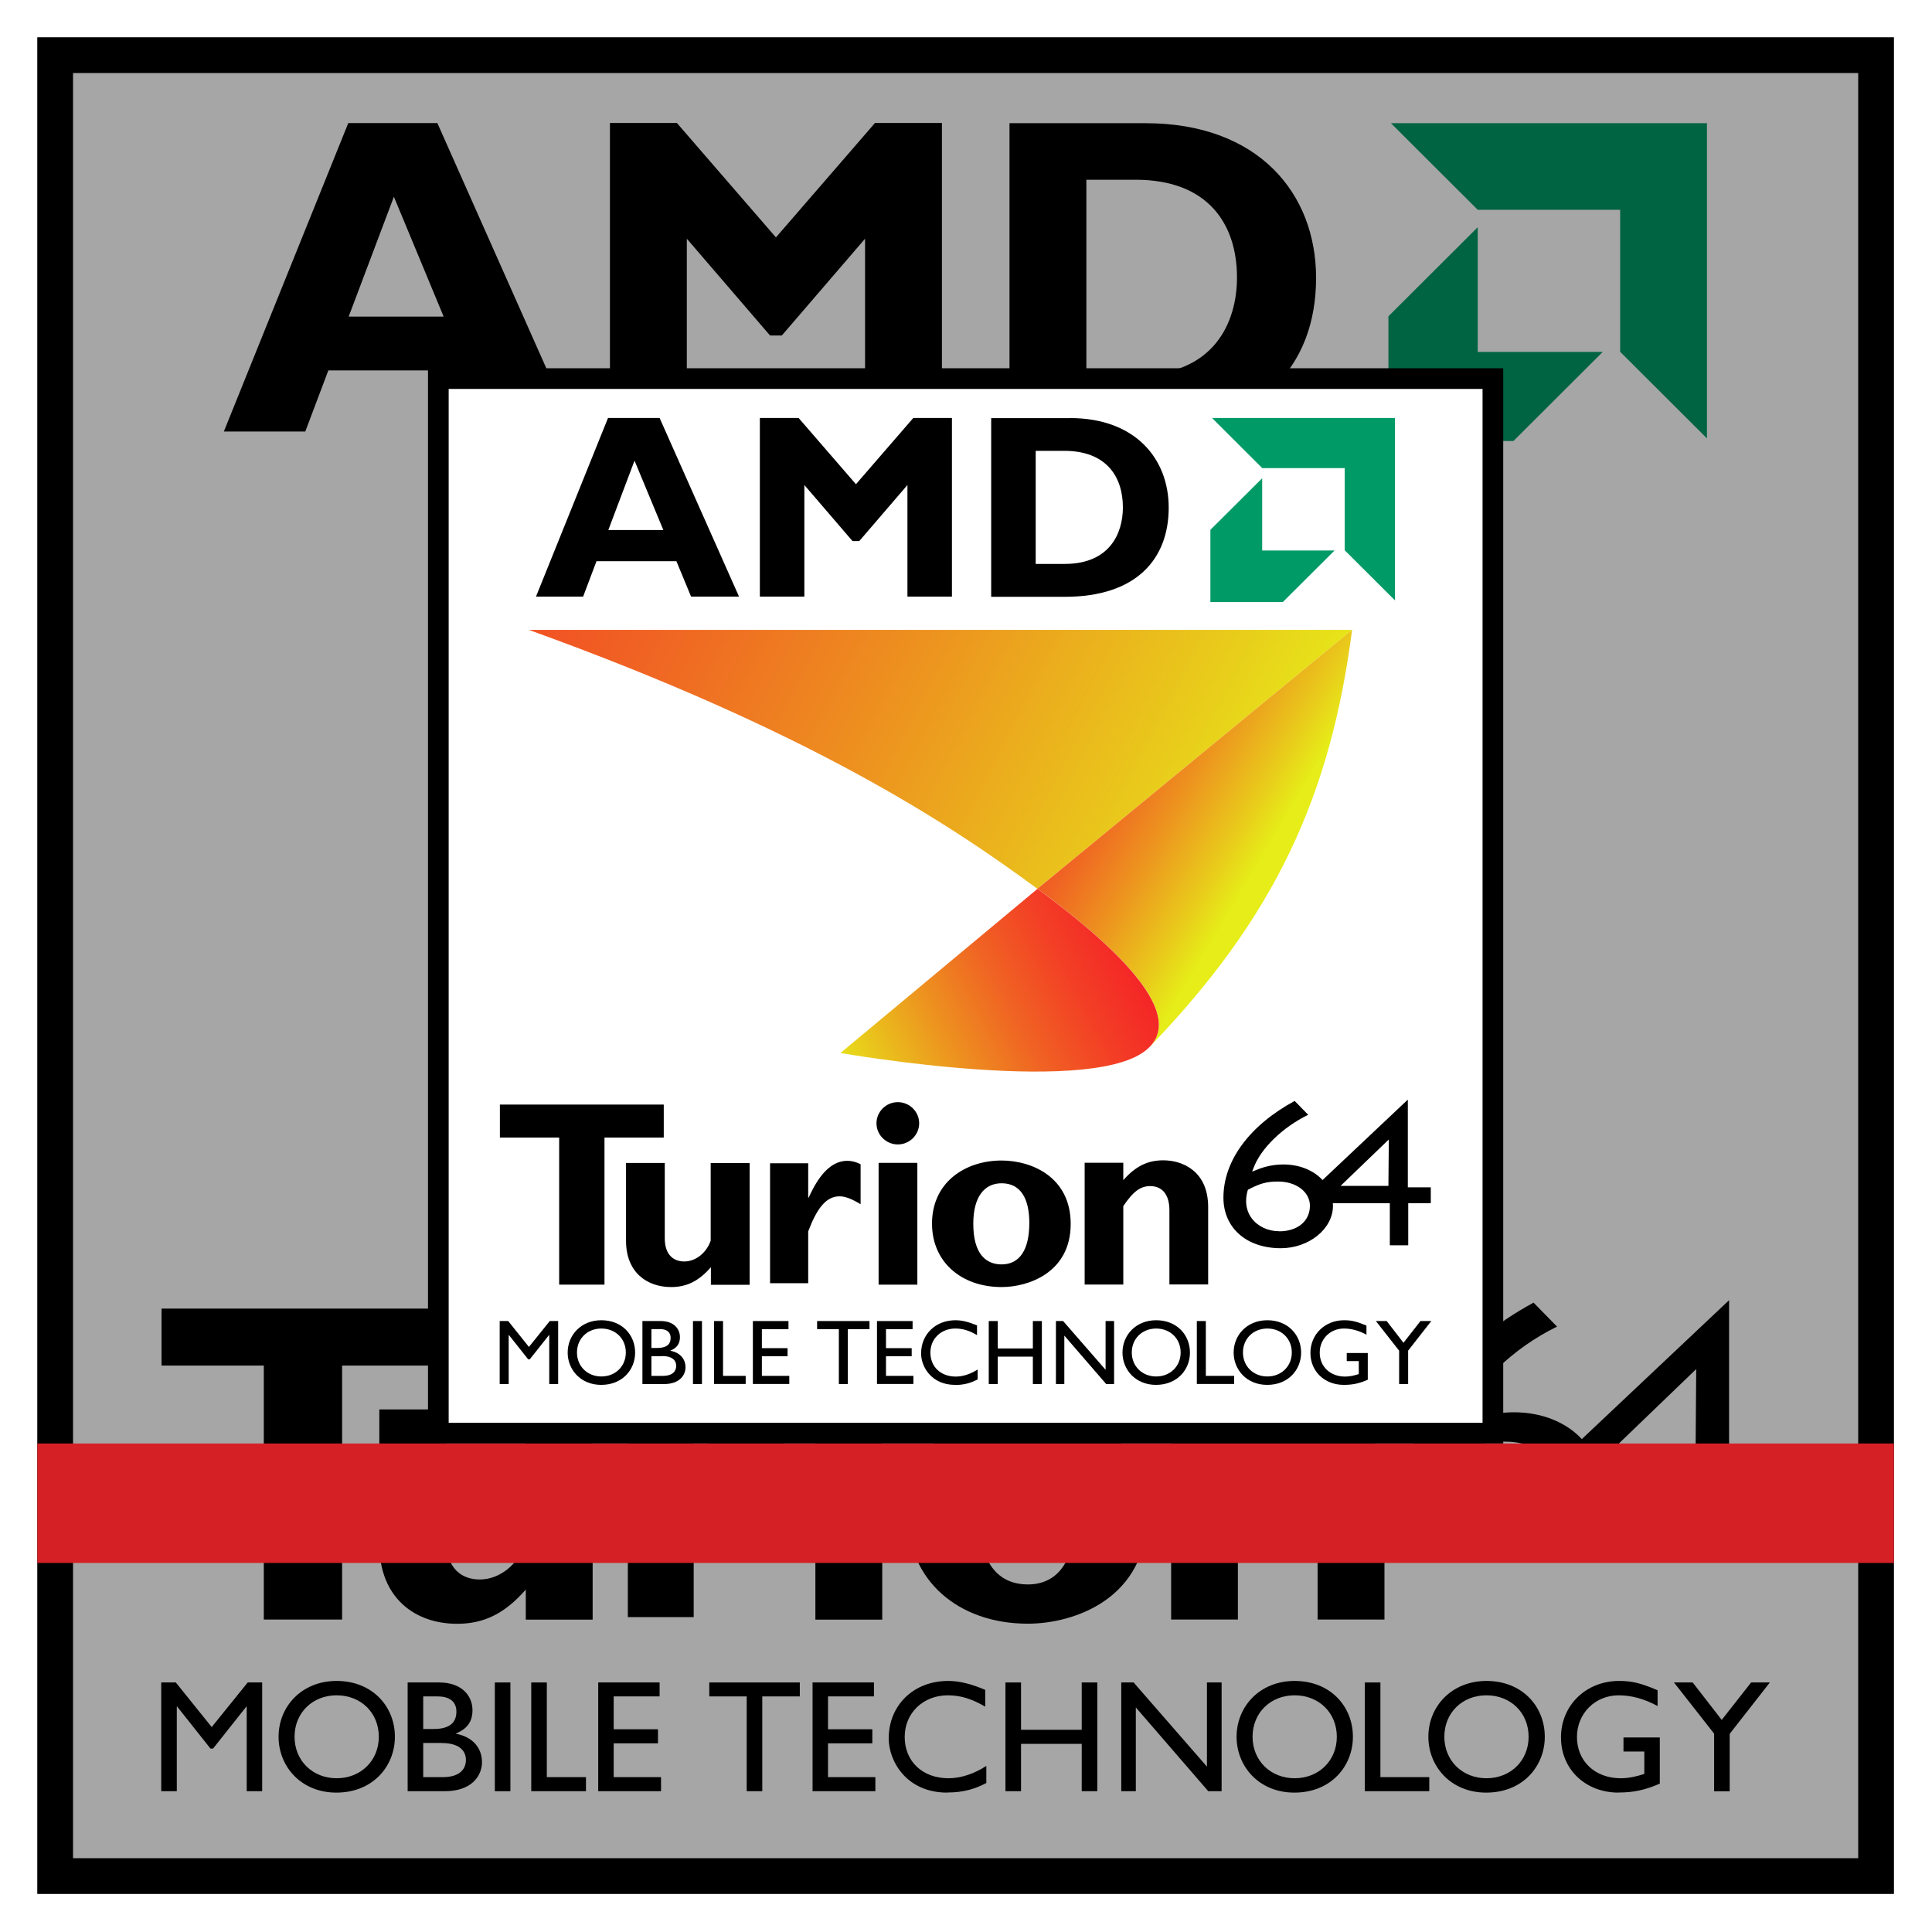
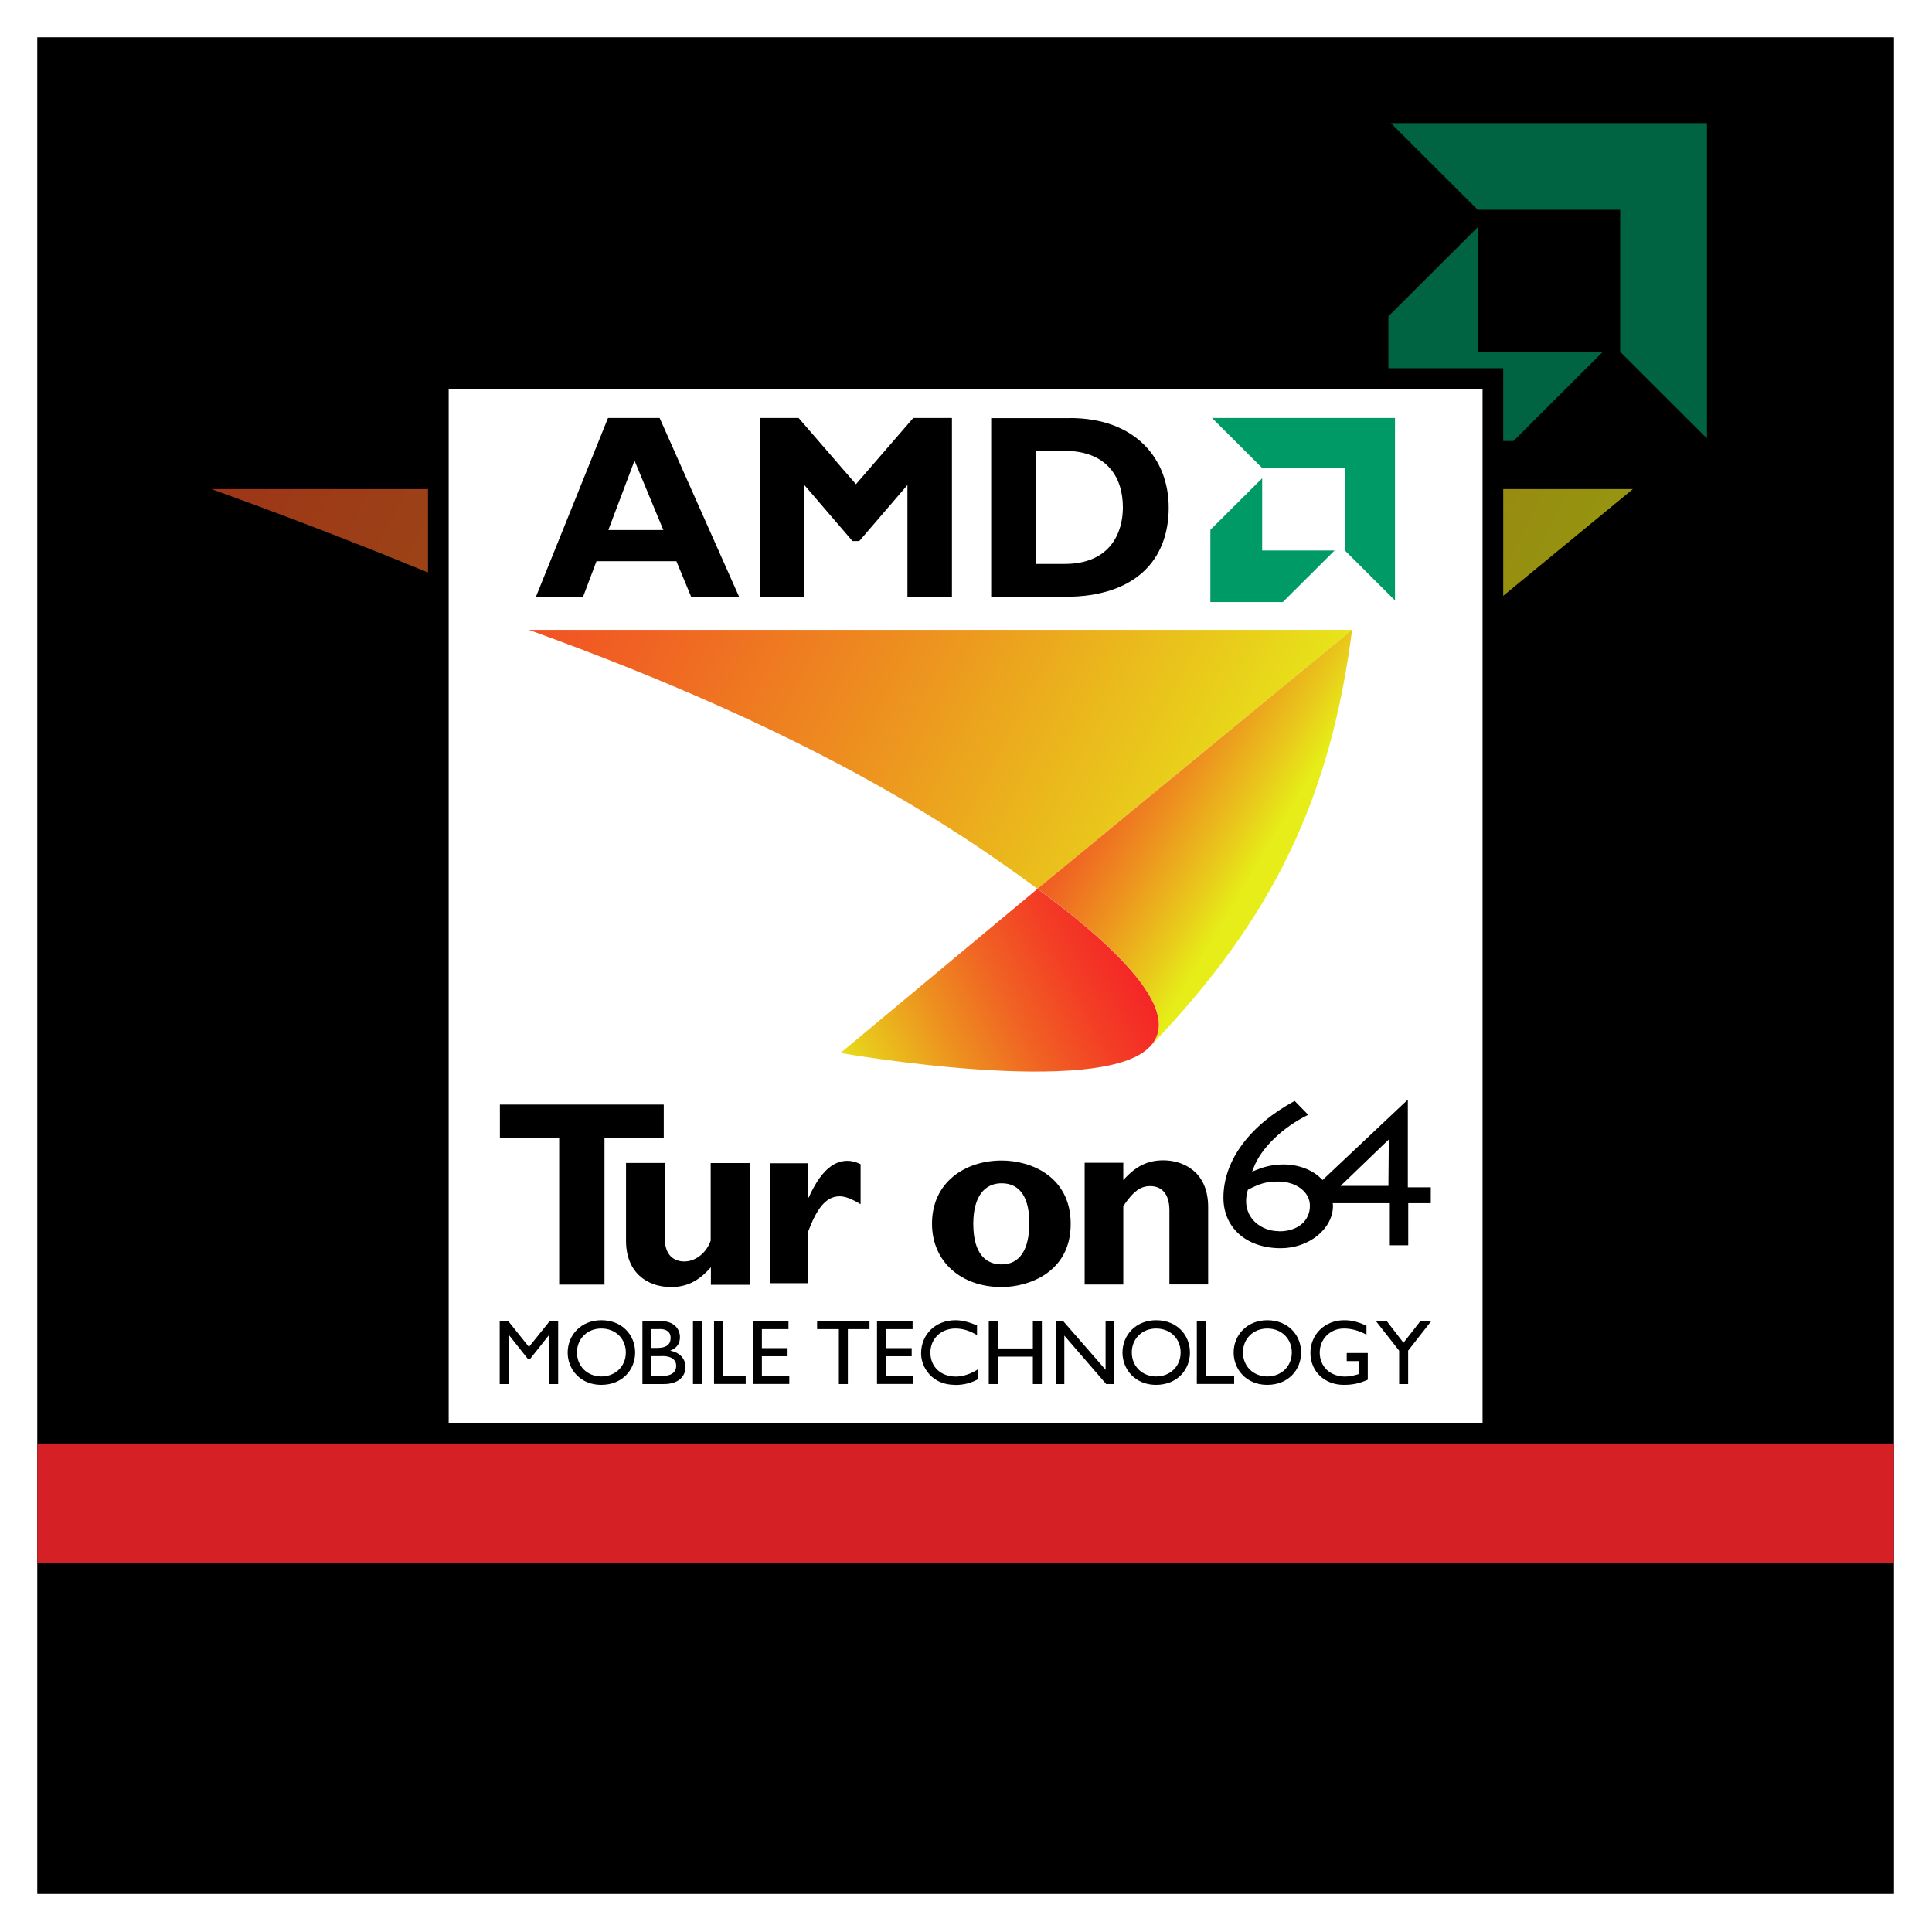
<svg xmlns="http://www.w3.org/2000/svg" xmlns:xlink="http://www.w3.org/1999/xlink" clip-rule="evenodd" fill-rule="evenodd" height="1910" stroke-linejoin="round" stroke-miterlimit="2" width="1910">
  <filter id="a" filterUnits="userSpaceOnUse" height="1983.03" width="1983.03" x="-36.9" y="-36.9">
    <feGaussianBlur in="SourceGraphic" stdDeviation="12.3" />
  </filter>
  <linearGradient id="b">
    <stop offset="0" stop-color="#e6ed18" />
    <stop offset=".1" stop-color="#e9ca1b" />
    <stop offset=".28" stop-color="#ed921f" />
    <stop offset=".45" stop-color="#f06323" />
    <stop offset=".61" stop-color="#f33f25" />
    <stop offset=".76" stop-color="#f42527" />
    <stop offset=".89" stop-color="#f61529" />
    <stop offset="1" stop-color="#f61029" />
  </linearGradient>
  <linearGradient id="c" gradientTransform="matrix(-2218.15 -1095.32 1098.56 -2211.61 1516.4 788.751)" gradientUnits="userSpaceOnUse" x1="0" x2="1" xlink:href="#b" y1="0" y2=".002" />
  <linearGradient id="d" gradientTransform="matrix(-533.521 -313.403 314.33 -531.948 1470.14 855.59)" gradientUnits="userSpaceOnUse" x1="0" x2="1" xlink:href="#b" y1="0" y2=".003" />
  <linearGradient id="e" gradientTransform="matrix(637.341 -326.891 327.858 635.461 747.332 1281.08)" gradientUnits="userSpaceOnUse" x1="0" x2="1" xlink:href="#b" y1="0" y2="-.002" />
  <linearGradient id="f" gradientTransform="matrix(-1284.64 -634.356 636.232 -1280.86 1279.97 799.501)" gradientUnits="userSpaceOnUse" x1="0" x2="1" xlink:href="#b" y1="0" y2=".002" />
  <linearGradient id="g" gradientTransform="matrix(-308.989 -181.508 182.044 -308.078 1253.18 838.21)" gradientUnits="userSpaceOnUse" x1="0" x2="1" xlink:href="#b" y1="0" y2=".003" />
  <linearGradient id="h" gradientTransform="matrix(369.116 -189.319 189.879 368.028 834.568 1084.64)" gradientUnits="userSpaceOnUse" x1="0" x2="1" xlink:href="#b" y1="0" y2="-.002" />
  <path d="m-13630.9-12124.7h35101.3v30439.3h-35101.3z" fill="none" />
  <path d="m36.9 364.065h1835.43v1062.99h-1835.43z" fill="#fff" />
  <g filter="url(#a)">
    <path d="m36.9 36.9h1835.43v1835.43h-1835.43z" fill="#fff" fill-rule="nonzero" />
    <path d="m567.8 426.6h-81.8l-25-60.4h-136.4l-22.8 60.4h-80.5l123-304.9h88.1l135.5 304.9zm-178.4-232.1-44.7 118.5h93.9zm475.6-72.9h66.2v304.9h-76v-190.5l-82.3 95.7h-11.6l-82.3-95.7v190.5h-76v-304.9h66.2l97.9 113.1zm267.6.2c111.3 0 168.5 69.3 168.5 152.9 0 87.6-55.4 152-177 152h-126.1v-304.9zm-58.6 249.1h49.6c76.5 0 99.3-51.9 99.3-96.6 0-52.3-28.2-96.6-100.2-96.6h-48.7z" />
    <path d="m1601.7 347.8v-140.4h-140.8l-85.8-85.6h312.4v311.6zm-17.2.1-88.3 88.1h-123.6v-123.3l88.3-88.1v123.3z" fill="#009a66" />
    <g fill-rule="nonzero">
      <path d="m243.9 1770.8v-83.7h-.3l-33 41.6h-2.5l-33-41.6h-.3v83.7h-15.4v-107.5h14.4l35.5 44.1 35.6-44.1h14.3v107.5h-15.4z" />
      <path d="m332.5 1772.2c-35 0-57.1-26-57.1-55.2 0-29.8 22.7-55.2 57.4-55.2 35.3 0 57.6 25.2 57.6 55.2 0 29-21.7 55.2-57.9 55.2zm.3-96.2c-23.8 0-41.6 17.3-41.6 41 0 23.5 17.7 41 41.6 41 24 0 41.7-17.5 41.7-41 0-23.7-17.7-41-41.7-41z" />
-       <path d="m439.7 1770.8h-36.7v-107.5h31.1c23.1 0 33 13.8 33 27.4 0 11.2-5.2 18.5-16.3 23v.3c16 3 25.7 13.6 25.7 28.1 0 13.2-9.9 28.7-36.7 28.7zm-7.2-93.7h-14.1v32.2h10.2c15.2 0 22.6-5.7 22.6-17.2 0-8-4.6-15-18.7-15zm4.4 46h-18.5v33.8h19.3c18 0 22.9-9 22.9-17 0-9.8-7.5-16.7-23.7-16.7z" />
      <path d="m489.209 1663.3h15.375v107.523h-15.375z" />
      <path d="m525.2 1770.8v-107.5h15.4v93.6h38.7v13.9z" />
      <path d="m591.4 1770.8v-107.5h60.7v13.8h-45.4v32.5h43.8v13.9h-43.8v33.4h46.8v13.9z" />
      <path d="m753.6 1677.1v93.7h-15.4v-93.7h-37v-13.8h89.5v13.8h-37z" />
      <path d="m803.3 1770.8v-107.5h60.7v13.8h-45.4v32.5h43.8v13.9h-43.8v33.4h46.8v13.9z" />
      <path d="m936.4 1772.2c-40.2 0-57.8-31-57.8-53.6 0-32.8 24.6-56.8 58.7-56.8 11 0 22.2 2.7 36.7 8.8v16.6c-13.2-7.7-24.5-11.2-36.9-11.2-24.5 0-42.7 17.5-42.7 41.2 0 24.1 17.6 40.8 43.3 40.8 12.1 0 25.3-4.3 37.4-12.2v16.9c-10.5 5.5-21.9 9.4-38.7 9.4z" />
      <path d="m1069.4 1770.8v-46.8h-60v46.8h-15.4v-107.5h15.4v46.8h60v-46.8h15.4v107.5z" />
      <path d="m1194.5 1770.8-71.6-82.8v82.8h-14.4v-107.5h12.2l72.5 83.2v-83.2h14.5v107.5z" />
      <path d="m1279.6 1772.2c-35 0-57.1-26-57.1-55.2 0-29.8 22.8-55.2 57.4-55.2 35.3 0 57.6 25.2 57.6 55.2 0 29-21.6 55.2-57.9 55.2zm.3-96.2c-23.8 0-41.6 17.3-41.6 41 0 23.5 17.7 41 41.6 41 24 0 41.7-17.5 41.7-41 0-23.7-17.7-41-41.7-41z" />
      <path d="m1349.3 1770.8v-107.5h15.4v93.6h48.3v13.9z" />
      <path d="m1469.2 1772.2c-35 0-57.1-26-57.1-55.2 0-29.8 22.8-55.2 57.5-55.2 35.3 0 57.6 25.2 57.6 55.2 0 29-21.6 55.2-57.9 55.2zm.3-96.2c-23.9 0-41.6 17.3-41.6 41 0 23.5 17.7 41 41.6 41 24 0 41.7-17.5 41.7-41 0-23.7-17.7-41-41.7-41z" />
      <path d="m1600.2 1772.2c-32.8 0-57-23-57-54.6 0-31.7 24.8-55.8 57.4-55.8 12.5 0 21.3 2 38.1 9.2v15.6c-12.6-6.9-25.6-10.6-38.4-10.6-23.2 0-41.3 17.8-41.3 41.2 0 24 17.9 40.8 43.3 40.8 8.3 0 15.9-1.9 23.3-4.3v-22.1h-20.6v-13.9h35.9v45.6c-14.3 6.3-25.9 8.8-40.8 8.8z" />
      <path d="m1710 1714.1v56.8h-15.4v-57l-39.7-50.6h18.5l28.7 37 29.1-37h18.5z" />
      <path d="m338.2 1350v251.1h-77.4v-251.1h-101.1v-56.3h279.6v56.3z" />
      <path d="m519.8 1601.2v-29.7c-21 23.9-41.5 33.8-67.9 33.8-41.4 0-76.9-25.3-76.9-78.9v-133h66v128.5c0 29.3 15.9 39.6 33.3 39.6 20 0 38.2-15.3 45.1-35.6v-132.5h66.5v207.8z" />
      <path d="m838.9 1361.8c-20 0-36.4-16.2-36.4-36s16.4-36 36.4-36 36.5 16.2 36.5 36-16.4 36-36.5 36zm-32.8 239.4v-207.8h66.1v207.8z" />
      <path d="m1016.1 1605.2c-68.8 0-118.8-42.9-118.8-108.2 0-70.8 56.9-107.7 118.8-107.7 51.5 0 118 28.3 118 108.2 0 82.5-71.5 107.7-118 107.7zm0-177.2c-28.7 0-48.3 22.1-48.3 69 0 53.6 23.2 69.4 48.3 69.4 31 0 47.4-25.3 47.4-70.8 0-40.6-14.1-67.6-47.4-67.6z" />
      <path d="m1302.6 1601.2v-126.7c0-29.3-14.1-41.5-32.8-41.5-16.3 0-28.7 8.5-46 34.2v133.9h-66v-207.8h66v29.7c21-23.9 41.5-33.8 68.3-33.8 32.8 0 76.6 18.4 76.6 79.8v132.1h-66.1z" />
-       <path d="m775.1 1395.5c-8-4-15-5.6-22.4-5.6-25.2 0-46.7 20-66 62.6h-.9v-58.6h-65.1v204.8h65.1v-88.5c14.4-37.7 29.6-60 53.5-60 9.7 0 20.4 4.1 35.9 13.5v-68.3z" />
      <path d="m1709.4 1435.1v-149.7c-1.2 1.2-104 98.1-145.6 137.3-15.2-16.4-39.1-26.5-67-26.5-21.1 0-37.4 5.7-47.7 10.1l-5.5 2.3 2.1-5.6c12.3-33.8 49.8-70.1 93.6-91.5-3.6-3.7-20.8-21.3-23.2-23.7-77.2 42-121.6 102-121.6 165 0 51.5 39.3 86.3 97.9 86.3 48.2 0 89.1-33.1 89.1-72.3 0-1.5-.1-3.1-.3-4.5h97.4v71.8h31.4v-71.8h38.4v-27.1h-39zm-219.8 75c-19 0-36.5-8.2-46.7-21.9-6.9-9.1-13.5-24.8-6.9-47.9l.3-1 1-.6c20.3-10.6 31.2-13.5 50.5-13.5 30.9 0 54.2 17.7 54.2 41.2 0 26.2-21 43.7-52.3 43.7zm186.7-77.4h-81.7l82.3-79.2z" />
-       <path d="m209 483.5c478.4 172.4 717.5 330.9 868.2 442.1l537.1-442.1h-1405.3z" fill="url(#c)" />
      <path d="m1269.5 1194.6c211.7-219.7 308.1-425.6 344.8-711.1l-537.1 442.1c196.3 144.9 233.1 225.9 192.3 269z" fill="url(#d)" />
      <path d="m1269.5 1194.6c40.9-43.1 4.1-124.1-192.2-269l-336.4 280.3s446.2 78.3 528.6-11.3z" fill="url(#e)" />
      <path d="m36.9 36.9h1835.43v1835.43h-1835.43z" />
-       <path d="m72.197 72.197h1764.84v1764.84h-1764.84z" fill="#fff" />
    </g>
    <path d="m567.8 426.6h-81.8l-25-60.4h-136.4l-22.8 60.4h-80.5l123-304.9h88.1l135.5 304.9zm-178.4-232.1-44.7 118.5h93.9zm475.6-72.9h66.2v304.9h-76v-190.5l-82.3 95.7h-11.6l-82.3-95.7v190.5h-76v-304.9h66.2l97.9 113.1zm267.6.2c111.3 0 168.5 69.3 168.5 152.9 0 87.6-55.4 152-177 152h-126.1v-304.9zm-58.6 249.1h49.6c76.5 0 99.3-51.9 99.3-96.6 0-52.3-28.2-96.6-100.2-96.6h-48.7z" />
    <path d="m1601.7 347.8v-140.4h-140.8l-85.8-85.6h312.4v311.6zm-17.2.1-88.3 88.1h-123.6v-123.3l88.3-88.1v123.3z" fill="#009a66" />
    <path d="m243.9 1770.8v-83.7h-.3l-33 41.6h-2.5l-33-41.6h-.3v83.7h-15.4v-107.5h14.4l35.5 44.1 35.6-44.1h14.3v107.5h-15.4z" fill-rule="nonzero" />
    <path d="m332.5 1772.2c-35 0-57.1-26-57.1-55.2 0-29.8 22.7-55.2 57.4-55.2 35.3 0 57.6 25.2 57.6 55.2 0 29-21.7 55.2-57.9 55.2zm.3-96.2c-23.8 0-41.6 17.3-41.6 41 0 23.5 17.7 41 41.6 41 24 0 41.7-17.5 41.7-41 0-23.7-17.7-41-41.7-41z" fill-rule="nonzero" />
    <path d="m439.7 1770.8h-36.7v-107.5h31.1c23.1 0 33 13.8 33 27.4 0 11.2-5.2 18.5-16.3 23v.3c16 3 25.7 13.6 25.7 28.1 0 13.2-9.9 28.7-36.7 28.7zm-7.2-93.7h-14.1v32.2h10.2c15.2 0 22.6-5.7 22.6-17.2 0-8-4.6-15-18.7-15zm4.4 46h-18.5v33.8h19.3c18 0 22.9-9 22.9-17 0-9.8-7.5-16.7-23.7-16.7z" fill-rule="nonzero" />
    <path d="m489.209 1663.3h15.375v107.523h-15.375z" fill-rule="nonzero" />
    <path d="m525.2 1770.8v-107.5h15.4v93.6h38.7v13.9z" fill-rule="nonzero" />
    <path d="m591.4 1770.8v-107.5h60.7v13.8h-45.4v32.5h43.8v13.9h-43.8v33.4h46.8v13.9z" fill-rule="nonzero" />
    <path d="m753.6 1677.1v93.7h-15.4v-93.7h-37v-13.8h89.5v13.8h-37z" fill-rule="nonzero" />
    <path d="m803.3 1770.8v-107.5h60.7v13.8h-45.4v32.5h43.8v13.9h-43.8v33.4h46.8v13.9z" fill-rule="nonzero" />
    <path d="m936.4 1772.2c-40.2 0-57.8-31-57.8-53.6 0-32.8 24.6-56.8 58.7-56.8 11 0 22.2 2.7 36.7 8.8v16.6c-13.2-7.7-24.5-11.2-36.9-11.2-24.5 0-42.7 17.5-42.7 41.2 0 24.1 17.6 40.8 43.3 40.8 12.1 0 25.3-4.3 37.4-12.2v16.9c-10.5 5.5-21.9 9.4-38.7 9.4z" fill-rule="nonzero" />
    <path d="m1069.4 1770.8v-46.8h-60v46.8h-15.4v-107.5h15.4v46.8h60v-46.8h15.4v107.5z" fill-rule="nonzero" />
    <path d="m1194.5 1770.8-71.6-82.8v82.8h-14.4v-107.5h12.2l72.5 83.2v-83.2h14.5v107.5z" fill-rule="nonzero" />
    <path d="m1279.6 1772.2c-35 0-57.1-26-57.1-55.2 0-29.8 22.8-55.2 57.4-55.2 35.3 0 57.6 25.2 57.6 55.2 0 29-21.6 55.2-57.9 55.2zm.3-96.2c-23.8 0-41.6 17.3-41.6 41 0 23.5 17.7 41 41.6 41 24 0 41.7-17.5 41.7-41 0-23.7-17.7-41-41.7-41z" fill-rule="nonzero" />
    <path d="m1349.3 1770.8v-107.5h15.4v93.6h48.3v13.9z" fill-rule="nonzero" />
    <path d="m1469.2 1772.2c-35 0-57.1-26-57.1-55.2 0-29.8 22.8-55.2 57.5-55.2 35.3 0 57.6 25.2 57.6 55.2 0 29-21.6 55.2-57.9 55.2zm.3-96.2c-23.9 0-41.6 17.3-41.6 41 0 23.5 17.7 41 41.6 41 24 0 41.7-17.5 41.7-41 0-23.7-17.7-41-41.7-41z" fill-rule="nonzero" />
-     <path d="m1600.2 1772.2c-32.8 0-57-23-57-54.6 0-31.7 24.8-55.8 57.4-55.8 12.5 0 21.3 2 38.1 9.2v15.6c-12.6-6.9-25.6-10.6-38.4-10.6-23.2 0-41.3 17.8-41.3 41.2 0 24 17.9 40.8 43.3 40.8 8.3 0 15.9-1.9 23.3-4.3v-22.1h-20.6v-13.9h35.9v45.6c-14.3 6.3-25.9 8.8-40.8 8.8z" fill-rule="nonzero" />
+     <path d="m1600.2 1772.2c-32.8 0-57-23-57-54.6 0-31.7 24.8-55.8 57.4-55.8 12.5 0 21.3 2 38.1 9.2v15.6c-12.6-6.9-25.6-10.6-38.4-10.6-23.2 0-41.3 17.8-41.3 41.2 0 24 17.9 40.8 43.3 40.8 8.3 0 15.9-1.9 23.3-4.3h-20.6v-13.9h35.9v45.6c-14.3 6.3-25.9 8.8-40.8 8.8z" fill-rule="nonzero" />
    <path d="m1710 1714.1v56.8h-15.4v-57l-39.7-50.6h18.5l28.7 37 29.1-37h18.5z" fill-rule="nonzero" />
    <path d="m338.2 1350v251.1h-77.4v-251.1h-101.1v-56.3h279.6v56.3z" fill-rule="nonzero" />
    <path d="m519.8 1601.2v-29.7c-21 23.9-41.5 33.8-67.9 33.8-41.4 0-76.9-25.3-76.9-78.9v-133h66v128.5c0 29.3 15.9 39.6 33.3 39.6 20 0 38.2-15.3 45.1-35.6v-132.5h66.5v207.8z" fill-rule="nonzero" />
    <path d="m838.9 1361.8c-20 0-36.4-16.2-36.4-36s16.4-36 36.4-36 36.5 16.2 36.5 36-16.4 36-36.5 36zm-32.8 239.4v-207.8h66.1v207.8z" fill-rule="nonzero" />
    <path d="m1016.1 1605.2c-68.8 0-118.8-42.9-118.8-108.2 0-70.8 56.9-107.7 118.8-107.7 51.5 0 118 28.3 118 108.2 0 82.5-71.5 107.7-118 107.7zm0-177.2c-28.7 0-48.3 22.1-48.3 69 0 53.6 23.2 69.4 48.3 69.4 31 0 47.4-25.3 47.4-70.8 0-40.6-14.1-67.6-47.4-67.6z" fill-rule="nonzero" />
    <path d="m1302.6 1601.2v-126.7c0-29.3-14.1-41.5-32.8-41.5-16.3 0-28.7 8.5-46 34.2v133.9h-66v-207.8h66v29.7c21-23.9 41.5-33.8 68.3-33.8 32.8 0 76.6 18.4 76.6 79.8v132.1h-66.1z" fill-rule="nonzero" />
    <path d="m775.1 1395.5c-8-4-15-5.6-22.4-5.6-25.2 0-46.7 20-66 62.6h-.9v-58.6h-65.1v204.8h65.1v-88.5c14.4-37.7 29.6-60 53.5-60 9.7 0 20.4 4.1 35.9 13.5v-68.3z" fill-rule="nonzero" />
    <path d="m1709.4 1435.1v-149.7c-1.2 1.2-104 98.1-145.6 137.3-15.2-16.4-39.1-26.5-67-26.5-21.1 0-37.4 5.7-47.7 10.1l-5.5 2.3 2.1-5.6c12.3-33.8 49.8-70.1 93.6-91.5-3.6-3.7-20.8-21.3-23.2-23.7-77.2 42-121.6 102-121.6 165 0 51.5 39.3 86.3 97.9 86.3 48.2 0 89.1-33.1 89.1-72.3 0-1.5-.1-3.1-.3-4.5h97.4v71.8h31.4v-71.8h38.4v-27.1h-39zm-219.8 75c-19 0-36.5-8.2-46.7-21.9-6.9-9.1-13.5-24.8-6.9-47.9l.3-1 1-.6c20.3-10.6 31.2-13.5 50.5-13.5 30.9 0 54.2 17.7 54.2 41.2 0 26.2-21 43.7-52.3 43.7zm186.7-77.4h-81.7l82.3-79.2z" fill-rule="nonzero" />
    <path d="m209 483.5c478.4 172.4 717.5 330.9 868.2 442.1l537.1-442.1h-1405.3z" fill="url(#c)" fill-rule="nonzero" />
    <path d="m1269.5 1194.6c211.7-219.7 308.1-425.6 344.8-711.1l-537.1 442.1c196.3 144.9 233.1 225.9 192.3 269z" fill="url(#d)" fill-rule="nonzero" />
    <path d="m1269.5 1194.6c40.9-43.1 4.1-124.1-192.2-269l-336.4 280.3s446.2 78.3 528.6-11.3z" fill="url(#e)" fill-rule="nonzero" />
    <path d="m36.9 36.9h1835.43v1835.43h-1835.43z" fill-opacity=".35" fill-rule="nonzero" />
  </g>
  <path d="m423.12 364.065h1062.99v1062.99h-1062.99z" fill-rule="nonzero" />
  <path d="m443.563 384.508h1022.11v1022.11h-1022.11z" fill="#fff" fill-rule="nonzero" />
  <path d="m730.6 589.8h-47.4l-14.5-35h-79l-13.2 35h-46.6l71.2-176.6h51zm-103.3-134.4-25.9 68.6h54.4zm275.5-42.2h38.3v176.6h-44v-110.3l-47.6 55.4h-6.7l-47.6-55.4v110.3h-44v-176.6h38.3l56.7 65.5 56.7-65.5zm155 .1c64.5 0 97.6 40.1 97.6 88.6 0 50.8-32.1 88.1-102.5 88.1h-73v-176.6h77.9zm-33.9 144.2h28.7c44.3 0 57.5-30 57.5-55.9 0-30.3-16.3-55.9-58-55.9h-28.2v111.9z" />
  <path d="m1329.4 544.1v-81.3h-81.5l-49.7-49.6h180.9v180.4l-49.7-49.6zm-10 .1-51.2 51h-71.6v-71.4l51.2-51v71.4z" fill="#009a66" />
  <g fill-rule="nonzero">
    <path d="m543 1368.3v-48.5h-.2l-19.1 24.1h-1.5l-19.1-24.1h-.2v48.5h-8.9v-62.3h8.4l20.5 25.6 20.6-25.6h8.3v62.3h-8.9z" />
    <path d="m594.3 1369.1c-20.3 0-33.1-15.1-33.1-31.9 0-17.3 13.2-32 33.3-32 20.5 0 33.4 14.6 33.4 32 0 16.8-12.5 31.9-33.5 31.9zm.2-55.7c-13.8 0-24.1 10-24.1 23.7 0 13.6 10.3 23.7 24.1 23.7 13.9 0 24.2-10.1 24.2-23.7 0-13.7-10.3-23.7-24.2-23.7z" />
    <path d="m656.4 1368.3h-21.3v-62.3h18c13.4 0 19.1 8 19.1 15.9 0 6.5-3 10.7-9.4 13.3v.2c9.3 1.7 14.9 7.9 14.9 16.3 0 7.7-5.7 16.6-21.3 16.6zm-4.2-54.3h-8.2v18.6h5.9c8.8 0 13.1-3.3 13.1-10 0-4.6-2.7-8.7-10.8-8.7zm2.5 26.7h-10.7v19.5h11.2c10.5 0 13.3-5.2 13.3-9.9 0-5.7-4.4-9.7-13.7-9.7z" />
    <path d="m685.075 1306h8.905v62.272h-8.905z" />
    <path d="m705.9 1368.3v-62.3h8.9v54.2h22.4v8h-31.3z" />
    <path d="m744.3 1368.3v-62.3h35.2v8h-26.3v18.8h25.4v8h-25.4v19.4h27.1v8h-36z" />
    <path d="m838.2 1314v54.3h-8.9v-54.3h-21.5v-8h51.8v8z" />
    <path d="m867 1368.3v-62.3h35.2v8h-26.3v18.8h25.4v8h-25.4v19.4h27.1v8h-36z" />
    <path d="m944.1 1369.1c-23.3 0-33.5-18-33.5-31 0-19 14.3-32.9 34-32.9 6.4 0 12.8 1.6 21.3 5.1v9.6c-7.6-4.5-14.2-6.5-21.4-6.5-14.2 0-24.7 10.1-24.7 23.8 0 14 10.2 23.7 25.1 23.7 7 0 14.6-2.5 21.6-7v9.8c-6.1 3.2-12.7 5.5-22.4 5.5z" />
    <path d="m1021.1 1368.3v-27.1h-34.7v27.1h-8.9v-62.3h8.9v27.1h34.7v-27.1h8.9v62.3z" />
    <path d="m1093.6 1368.3-41.4-47.9v47.9h-8.3v-62.3h7.1l42 48.2v-48.2h8.4v62.3h-7.7z" />
    <path d="m1142.8 1369.1c-20.3 0-33.1-15.1-33.1-31.9 0-17.3 13.2-32 33.3-32 20.5 0 33.4 14.6 33.4 32 0 16.8-12.5 31.9-33.6 31.9zm.2-55.7c-13.8 0-24.1 10-24.1 23.7 0 13.6 10.3 23.7 24.1 23.7 13.9 0 24.2-10.1 24.2-23.7 0-13.7-10.3-23.7-24.2-23.7z" />
    <path d="m1183.2 1368.3v-62.3h8.9v54.2h28v8h-36.9z" />
    <path d="m1252.7 1369.1c-20.3 0-33.1-15.1-33.1-31.9 0-17.3 13.2-32 33.3-32 20.4 0 33.4 14.6 33.4 32 0 16.8-12.5 31.9-33.5 31.9zm.2-55.7c-13.8 0-24.1 10-24.1 23.7 0 13.6 10.3 23.7 24.1 23.7 13.9 0 24.2-10.1 24.2-23.7 0-13.7-10.3-23.7-24.2-23.7z" />
    <path d="m1328.5 1369.1c-19 0-33-13.3-33-31.6s14.3-32.3 33.3-32.3c7.3 0 12.4 1.2 22.1 5.3v9c-7.3-4-14.8-6.1-22.3-6.1-13.5 0-23.9 10.3-23.9 23.8 0 13.9 10.4 23.7 25.1 23.7 4.8 0 9.2-1.1 13.5-2.5v-12.8h-11.9v-8h20.8v26.4c-8.3 3.7-15 5.1-23.6 5.1z" />
    <path d="m1392.1 1335.4v32.9h-8.9v-33l-23-29.3h10.7l16.6 21.5 16.8-21.5h10.7l-23 29.4z" />
    <path d="m597.6 1124.6v145.4h-44.8v-145.4h-58.6v-32.6h162v32.6z" />
    <path d="m702.8 1270v-17.2c-12.1 13.8-24 19.6-39.3 19.6-24 0-44.6-14.6-44.6-45.7v-77h38.3v74.4c0 17 9.2 23 19.3 23 11.6 0 22.1-8.9 26.1-20.6v-76.7h38.5v120.4h-38.3z" />
-     <path d="m887.6 1131.4c-11.6 0-21.1-9.4-21.1-20.9s9.5-20.9 21.1-20.9 21.1 9.4 21.1 20.9-9.5 20.9-21.1 20.9zm-19 138.6v-120.4h38.3v120.4z" />
    <path d="m990.2 1272.4c-39.8 0-68.8-24.8-68.8-62.7 0-41 32.9-62.4 68.8-62.4 29.8 0 68.3 16.4 68.3 62.7 0 47.8-41.4 62.4-68.3 62.4zm0-102.6c-16.6 0-28 12.8-28 40 0 31.1 13.5 40.2 28 40.2 18 0 27.4-14.7 27.4-41 0-23.5-8.2-39.2-27.4-39.2z" />
    <path d="m1156.1 1270v-73.4c0-17-8.2-24-19-24-9.4 0-16.6 4.9-26.6 19.8v77.5h-38.2v-120.4h38.2v17.2c12.2-13.8 24-19.6 39.6-19.6 19 0 44.3 10.7 44.3 46.2v76.5h-38.3z" />
    <path d="m850.7 1150.9c-4.7-2.3-8.7-3.3-13-3.3-14.6 0-27.1 11.6-38.2 36.3h-.5v-33.9h-37.7v118.6h37.7v-51.2c8.3-21.9 17.2-34.7 31-34.7 5.6 0 11.8 2.4 20.8 7.8v-39.5z" />
    <path d="m1391.8 1173.8v-86.7c-.7.7-60.2 56.8-84.3 79.5-8.8-9.5-22.6-15.4-38.8-15.4-12.2 0-21.7 3.3-27.6 5.8l-3.2 1.3 1.2-3.2c7.1-19.6 28.8-40.6 54.2-53-2.1-2.2-12.1-12.3-13.4-13.7-44.7 24.3-70.4 59.1-70.4 95.6 0 29.9 22.8 50 56.7 50 27.9 0 51.6-19.2 51.6-41.9 0-.9-.1-1.8-.2-2.6h56.4v41.6h18.2v-41.6h22.3v-15.7h-22.6zm-127.3 43.4c-11 0-21.1-4.8-27-12.7-4-5.3-7.8-14.4-4-27.7l.2-.6.6-.3c11.7-6.1 18.1-7.8 29.3-7.8 17.9 0 31.4 10.3 31.4 23.9 0 15.2-12.2 25.3-30.3 25.3zm108.1-44.8h-47.3l47.7-45.9z" />
    <path d="m522.8 622.7c277 99.9 415.6 191.7 502.8 256l311-256h-813.9z" fill="url(#f)" />
    <path d="m1137 1034.5c122.6-127.3 178.4-246.5 199.7-411.9l-311 256c113.7 83.9 135 130.8 111.3 155.8z" fill="url(#g)" />
    <path d="m1137 1034.5c23.7-24.9 2.4-71.9-111.3-155.8l-194.8 162.3s258.4 45.4 306.1-6.5z" fill="url(#h)" />
  </g>
  <path d="m36.9 1427.06h1835.43v118.11h-1835.43z" fill="#d52126" />
</svg>